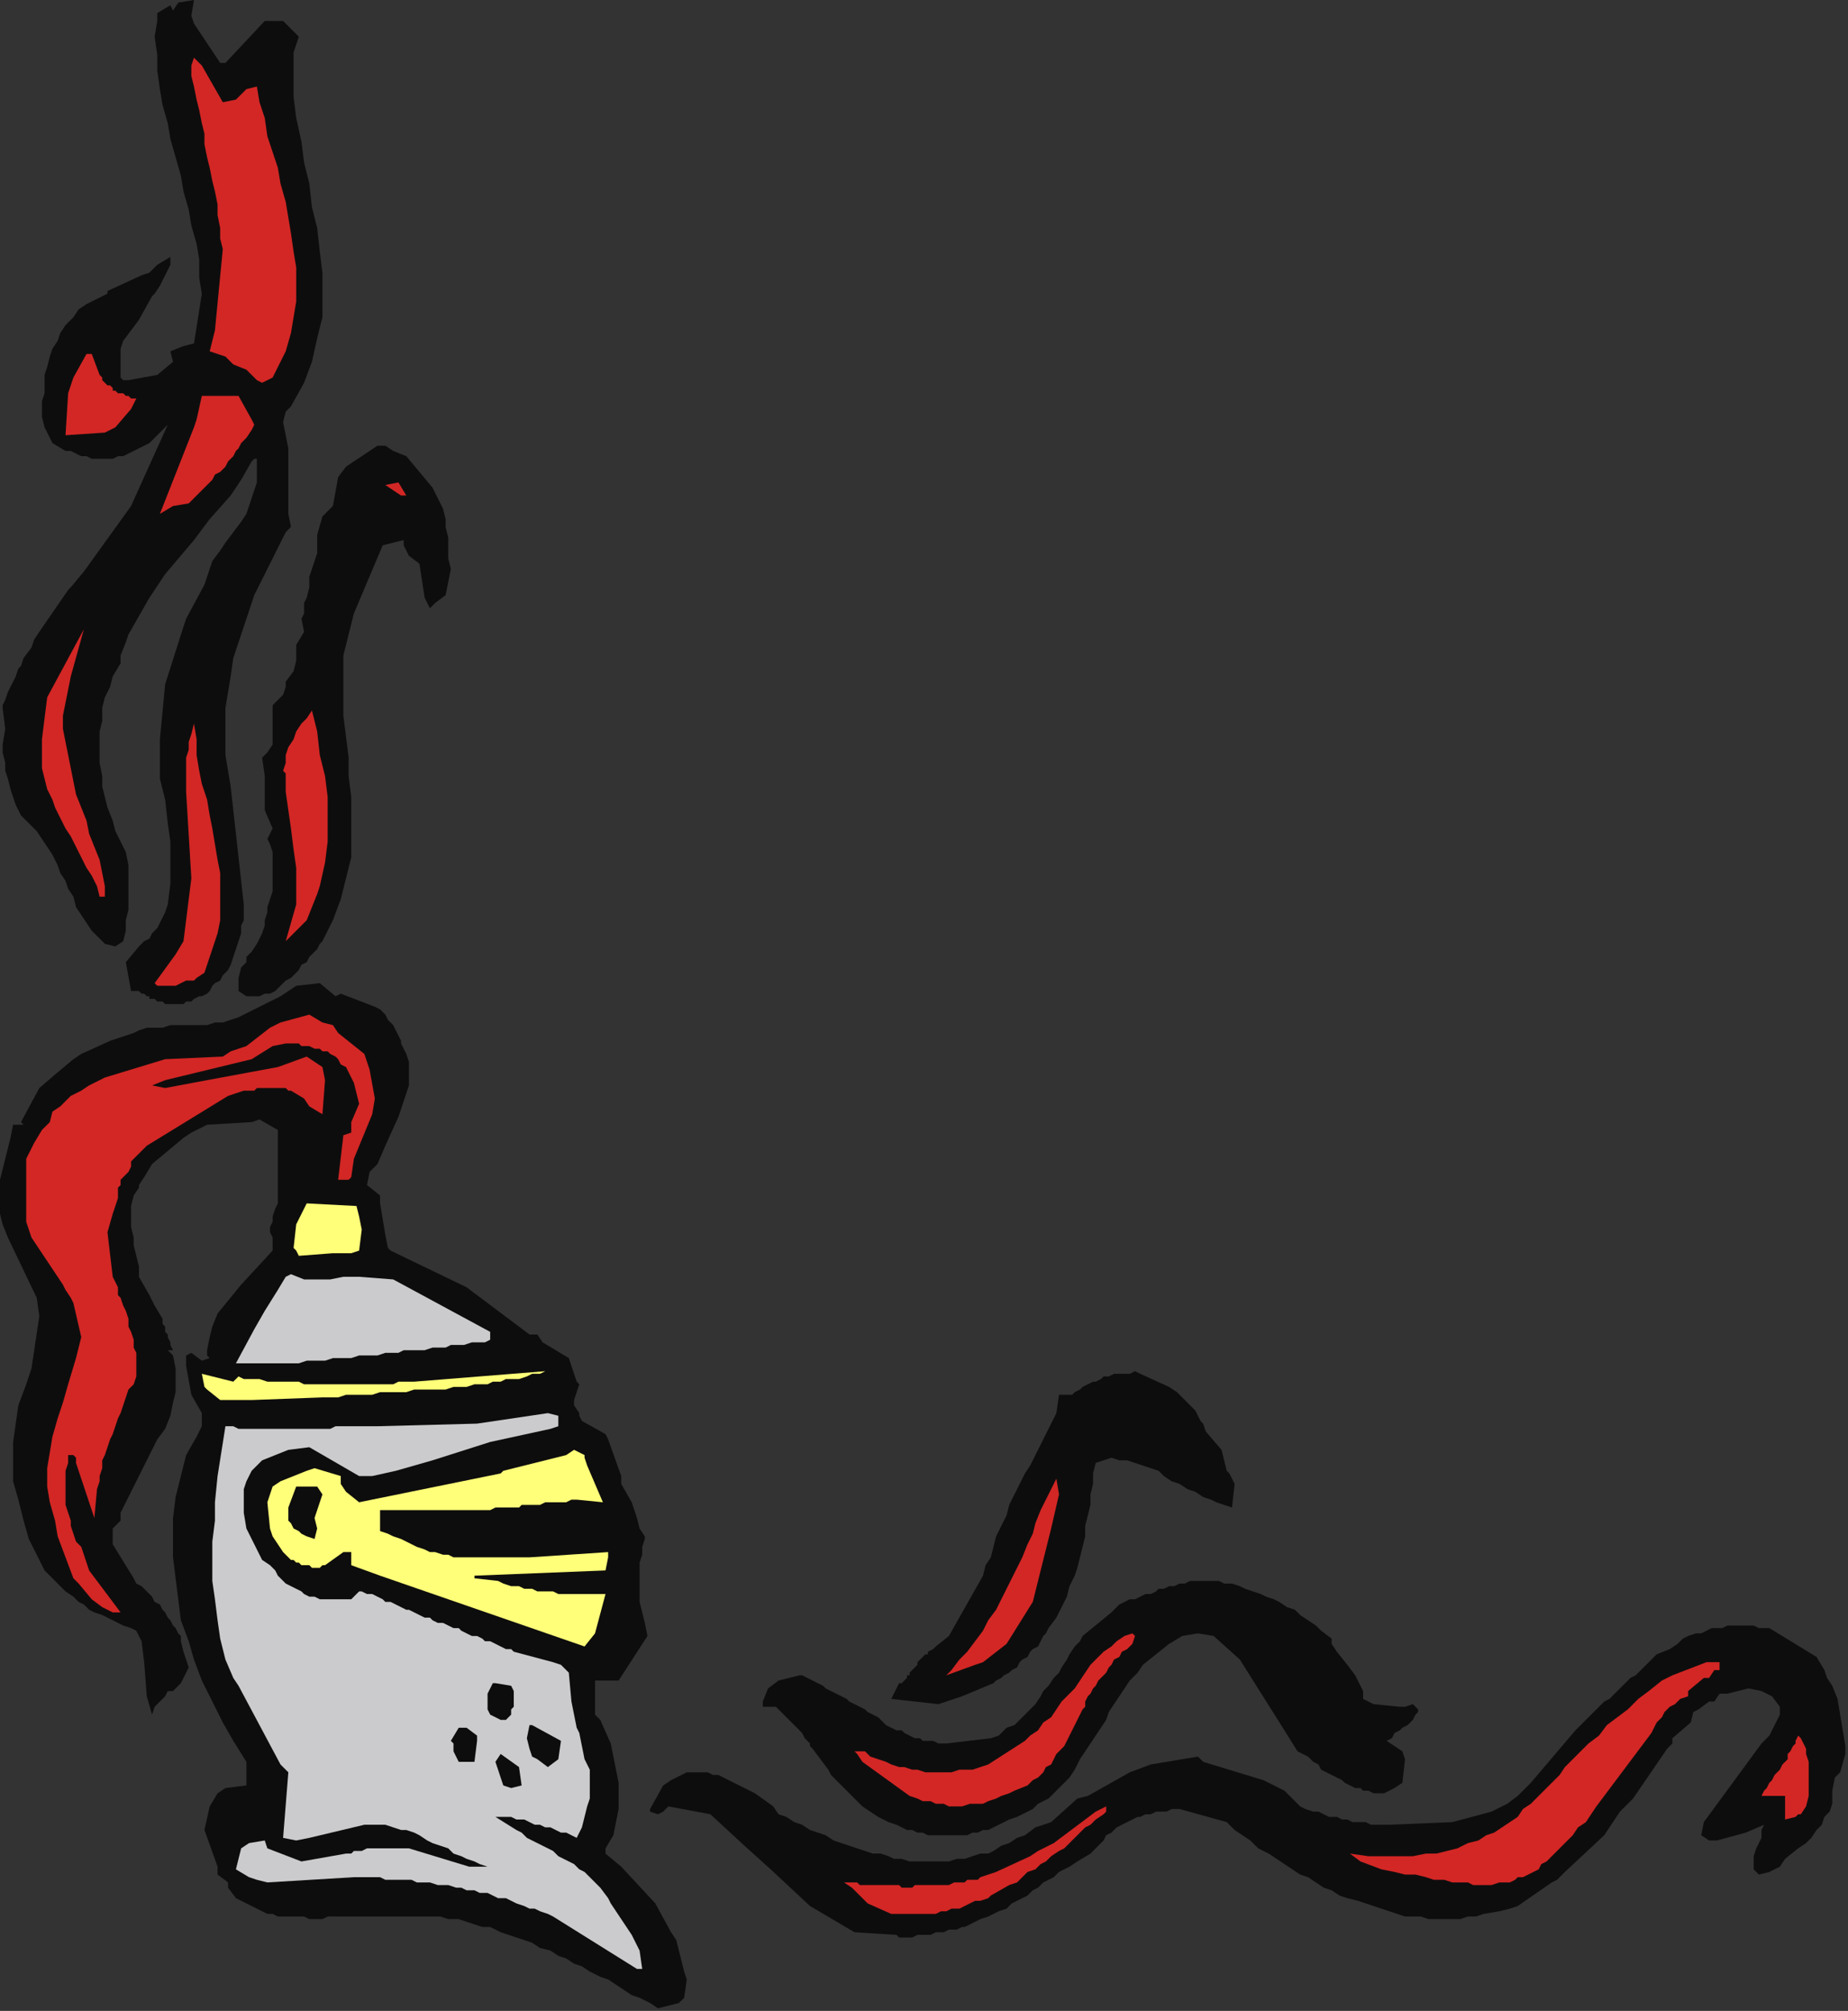
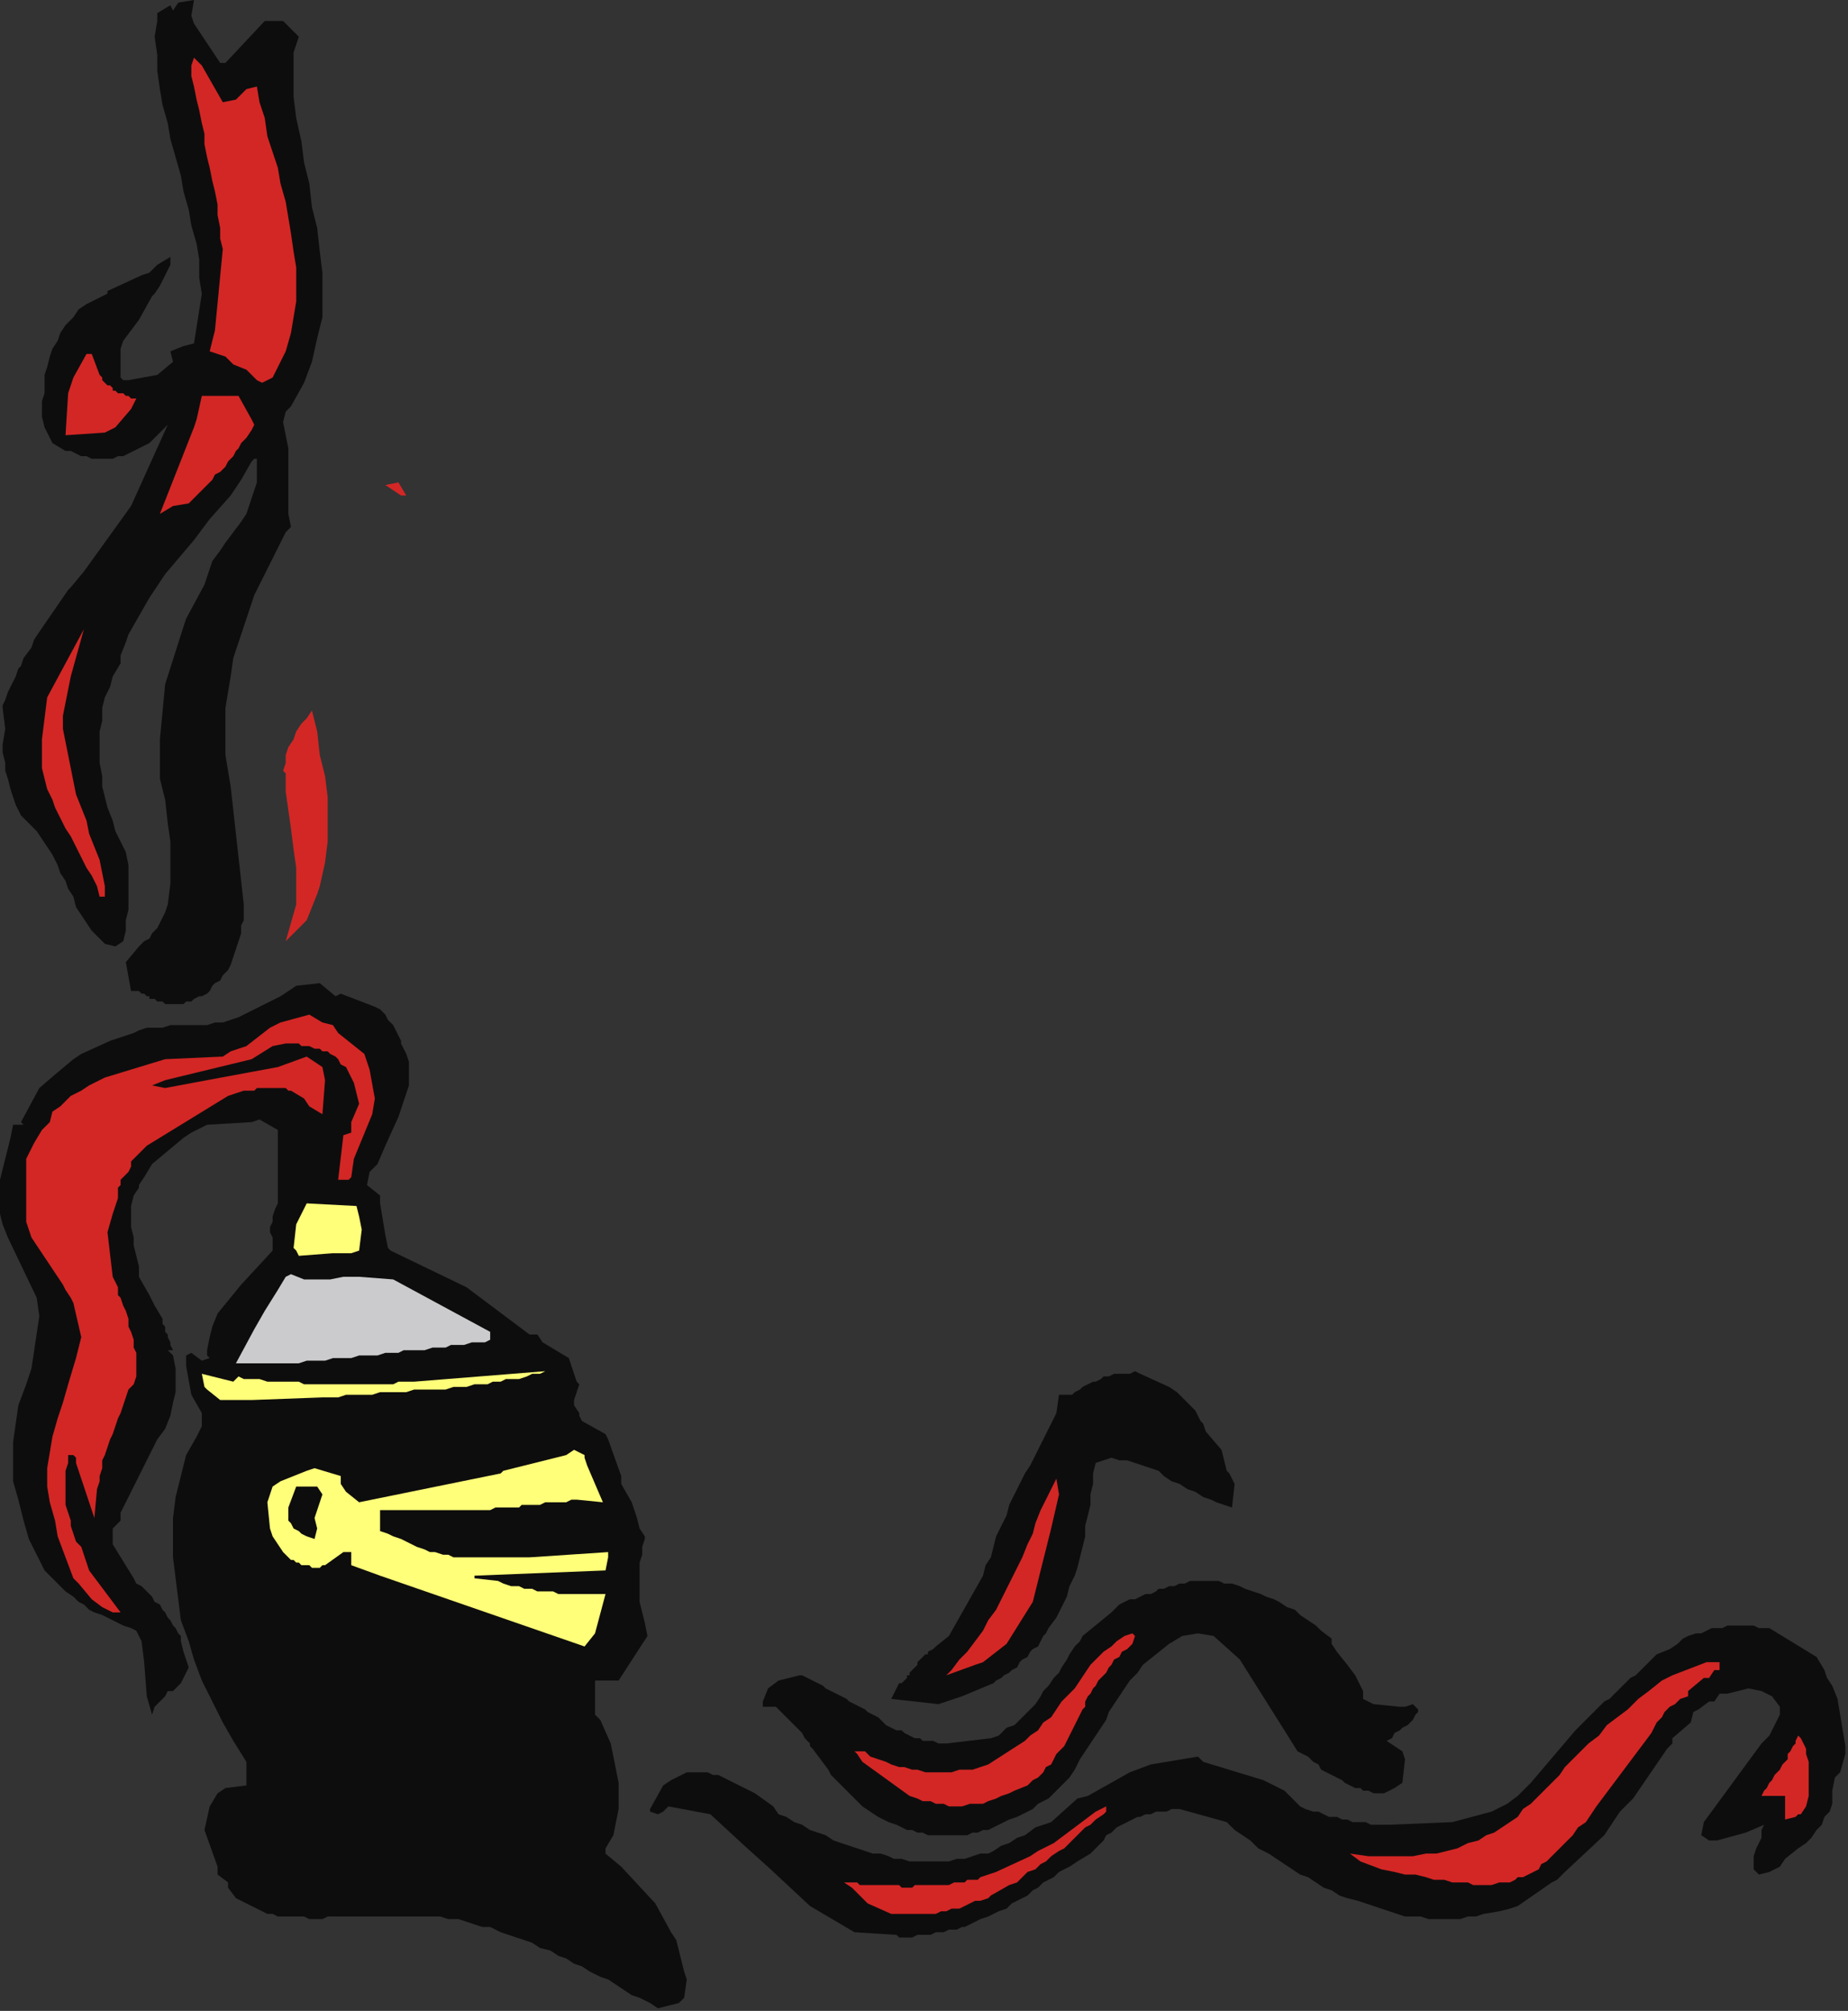
<svg xmlns="http://www.w3.org/2000/svg" xmlns:ns1="http://sodipodi.sourceforge.net/DTD/sodipodi-0.dtd" xmlns:ns2="http://www.inkscape.org/namespaces/inkscape" version="1.0" width="186.531mm" height="202.935mm" id="svg63" ns1:docname="CRNRC316.WMF">
  <rect width="100%" height="100%" fill="#333333" stroke="none" />
  <ns1:namedview pagecolor="#ffffff" bordercolor="#666666" borderopacity="1" objecttolerance="10" gridtolerance="10" guidetolerance="10" ns2:pageopacity="0" ns2:pageshadow="2" ns2:window-width="640" ns2:window-height="480" id="namedview65" />
  <defs id="defs3">
    <pattern id="WMFhbasepattern" patternUnits="userSpaceOnUse" width="6" height="6" x="0" y="0" />
  </defs>
  <path style="fill:#0e0d0d;fill-rule:evenodd;fill-opacity:1;stroke:none;" d="  M 704,666   L 704,669   L 702,676   L 700,678   L 699,683   L 699,685   L 699,688   L 698,691   L 696,693   L 695,696   L 693,698   L 691,701   L 689,703   L 686,705   L 681,709   L 679,712   L 675,714   L 671,715   L 669,713   L 669,710   L 669,708   L 670,705   L 671,703   L 672,701   L 672,698   L 673,696   L 666,699   L 655,702   L 652,702   L 649,700   L 650,695   L 672,665   L 675,662   L 679,654   L 679,651   L 676,647   L 672,645   L 667,644   L 659,646   L 656,646   L 654,649   L 652,649   L 648,652   L 646,653   L 645,657   L 638,663   L 638,665   L 636,667   L 623,686   L 618,691   L 612,700   L 597,714   L 594,717   L 592,718   L 579,727   L 576,728   L 572,729   L 566,730   L 563,731   L 560,731   L 557,732   L 554,732   L 551,732   L 548,732   L 545,732   L 542,731   L 539,731   L 536,731   L 533,730   L 530,729   L 527,728   L 524,727   L 521,726   L 518,725   L 514,724   L 511,723   L 508,721   L 505,720   L 502,718   L 499,716   L 496,715   L 493,713   L 490,711   L 487,709   L 484,707   L 480,705   L 477,702   L 474,700   L 471,698   L 468,695   L 450,690   L 449,690   L 447,690   L 445,691   L 443,691   L 441,691   L 439,692   L 437,692   L 435,693   L 434,693   L 432,694   L 430,695   L 428,696   L 426,697   L 424,699   L 422,700   L 421,702   L 416,707   L 411,710   L 408,712   L 406,713   L 404,714   L 402,716   L 400,717   L 398,718   L 396,720   L 394,721   L 392,723   L 390,724   L 388,725   L 386,726   L 384,728   L 381,729   L 379,730   L 377,731   L 374,732   L 368,735   L 367,735   L 365,736   L 363,736   L 362,736   L 360,737   L 358,737   L 357,737   L 355,738   L 353,738   L 352,738   L 350,738   L 348,739   L 347,739   L 345,739   L 343,739   L 342,738   L 326,737   L 309,727   L 294,713   L 284,704   L 271,692   L 255,689   L 253,691   L 251,692   L 248,691   L 248,690   L 253,681   L 256,679   L 258,678   L 260,677   L 262,676   L 264,676   L 266,676   L 268,676   L 270,676   L 272,677   L 274,677   L 276,678   L 278,679   L 280,680   L 282,681   L 284,682   L 286,683   L 288,684   L 295,689   L 297,692   L 300,693   L 303,695   L 306,696   L 309,698   L 312,699   L 315,700   L 318,702   L 321,703   L 324,704   L 327,705   L 330,706   L 333,707   L 336,707   L 339,708   L 341,709   L 344,709   L 347,710   L 350,710   L 353,710   L 356,710   L 359,710   L 362,710   L 365,709   L 368,709   L 371,708   L 374,707   L 377,707   L 379,706   L 382,704   L 385,703   L 388,701   L 391,700   L 395,697   L 401,695   L 411,686   L 415,685   L 431,676   L 439,673   L 457,670   L 459,672   L 482,679   L 490,683   L 494,687   L 496,689   L 498,690   L 501,691   L 503,691   L 505,692   L 507,693   L 510,693   L 512,694   L 514,694   L 516,695   L 519,695   L 521,695   L 523,696   L 525,696   L 528,696   L 530,696   L 554,695   L 569,691   L 575,688   L 579,685   L 584,680   L 601,660   L 603,658   L 605,656   L 606,655   L 608,653   L 610,651   L 612,649   L 614,648   L 616,646   L 618,644   L 620,642   L 622,640   L 624,639   L 626,637   L 628,635   L 630,633   L 632,631   L 637,629   L 640,627   L 642,625   L 644,624   L 647,623   L 649,623   L 651,622   L 653,621   L 655,621   L 657,621   L 659,620   L 661,620   L 663,620   L 665,620   L 667,620   L 669,620   L 671,621   L 673,621   L 675,621   L 693,632   L 696,637   L 697,640   L 699,643   L 701,648   L 704,666  z " id="path5" />
  <path style="fill:#d32725;fill-rule:evenodd;fill-opacity:1;stroke:none;" d="  M 690,685   L 689,689   L 687,692   L 686,692   L 685,693   L 681,694   L 681,685   L 676,685   L 672,685   L 673,683   L 674,682   L 675,680   L 676,679   L 677,677   L 678,676   L 679,675   L 680,673   L 681,672   L 682,671   L 682,669   L 683,668   L 684,666   L 685,665   L 685,664   L 686,662   L 687,663   L 688,665   L 689,667   L 689,669   L 690,672   L 690,674   L 690,676   L 690,679   L 690,684   L 690,685  z " id="path7" />
  <path style="fill:#d32725;fill-rule:evenodd;fill-opacity:1;stroke:none;" d="  M 656,637   L 654,637   L 652,640   L 650,640   L 644,645   L 644,647   L 641,648   L 640,649   L 639,650   L 637,651   L 635,653   L 634,655   L 632,657   L 631,659   L 630,661   L 609,689   L 607,692   L 605,695   L 602,697   L 600,700   L 598,702   L 596,704   L 594,706   L 592,708   L 590,710   L 588,711   L 587,713   L 585,714   L 583,715   L 581,716   L 579,716   L 578,717   L 576,718   L 574,718   L 572,718   L 569,719   L 567,719   L 565,719   L 562,719   L 560,718   L 557,718   L 554,718   L 551,717   L 547,717   L 544,716   L 540,715   L 536,715   L 532,714   L 527,713   L 519,710   L 515,707   L 522,708   L 528,708   L 533,708   L 539,708   L 544,707   L 548,707   L 552,706   L 556,705   L 560,703   L 564,702   L 567,700   L 570,699   L 573,697   L 576,695   L 579,693   L 581,690   L 584,688   L 587,685   L 589,683   L 592,680   L 595,677   L 597,674   L 600,671   L 603,668   L 606,665   L 610,662   L 613,658   L 617,655   L 621,652   L 625,648   L 629,645   L 634,641   L 638,639   L 651,634   L 656,634   L 656,637  z " id="path9" />
  <path style="fill:#0e0d0d;fill-rule:evenodd;fill-opacity:1;stroke:none;" d="  M 540,654   L 539,656   L 538,657   L 537,658   L 535,659   L 534,660   L 532,661   L 531,663   L 529,664   L 535,668   L 536,671   L 535,680   L 532,682   L 528,684   L 526,684   L 524,684   L 522,683   L 520,683   L 519,682   L 517,682   L 515,681   L 513,680   L 512,679   L 510,678   L 508,677   L 506,676   L 504,675   L 503,673   L 501,672   L 499,670   L 495,668   L 490,660   L 473,633   L 463,624   L 457,623   L 451,624   L 446,627   L 436,635   L 434,638   L 431,641   L 429,644   L 427,647   L 425,650   L 423,653   L 422,656   L 420,659   L 418,662   L 416,665   L 414,668   L 412,671   L 410,675   L 408,678   L 405,681   L 402,684   L 400,686   L 398,687   L 396,688   L 394,690   L 392,691   L 390,692   L 388,693   L 385,694   L 383,695   L 381,696   L 379,697   L 377,698   L 375,698   L 373,699   L 371,699   L 369,700   L 367,700   L 365,700   L 362,700   L 360,700   L 358,700   L 356,700   L 354,700   L 352,699   L 350,699   L 348,698   L 346,698   L 344,697   L 342,696   L 339,695   L 337,694   L 335,693   L 329,689   L 317,677   L 316,675   L 310,667   L 309,666   L 309,665   L 308,664   L 307,663   L 306,661   L 305,660   L 304,659   L 303,658   L 302,657   L 301,656   L 300,655   L 299,654   L 298,653   L 297,652   L 296,651   L 295,651   L 291,651   L 291,649   L 293,644   L 297,641   L 305,639   L 306,639   L 308,640   L 310,641   L 312,642   L 314,643   L 315,644   L 317,645   L 319,646   L 321,647   L 323,648   L 324,649   L 326,650   L 328,651   L 330,652   L 331,653   L 333,654   L 335,655   L 337,657   L 338,658   L 340,659   L 342,660   L 344,660   L 345,661   L 347,662   L 349,663   L 351,663   L 352,664   L 354,664   L 356,664   L 358,665   L 360,665   L 361,665   L 378,663   L 381,662   L 384,659   L 387,658   L 389,656   L 391,654   L 393,652   L 395,650   L 397,647   L 398,645   L 400,643   L 402,640   L 404,638   L 405,636   L 407,633   L 408,631   L 410,628   L 412,626   L 413,624   L 424,615   L 427,612   L 429,611   L 431,610   L 433,610   L 435,609   L 437,608   L 439,608   L 441,607   L 442,606   L 444,606   L 446,605   L 448,605   L 450,604   L 452,604   L 454,603   L 456,603   L 458,603   L 462,603   L 465,603   L 467,604   L 470,604   L 473,605   L 475,606   L 478,607   L 481,608   L 483,609   L 486,610   L 488,611   L 491,613   L 494,614   L 496,616   L 499,618   L 502,620   L 504,622   L 508,625   L 508,627   L 510,630   L 514,635   L 517,639   L 520,645   L 520,648   L 524,650   L 534,651   L 536,651   L 539,650   L 540,651   L 540,651   L 541,652   L 541,653   L 540,654  z " id="path11" />
  <path style="fill:#0e0d0d;fill-rule:evenodd;fill-opacity:1;stroke:none;" d="  M 470,575   L 464,573   L 462,572   L 459,571   L 456,569   L 453,568   L 450,566   L 447,565   L 444,563   L 442,561   L 439,560   L 436,559   L 433,558   L 430,557   L 427,557   L 424,556   L 421,557   L 418,558   L 417,562   L 417,566   L 416,570   L 416,574   L 415,578   L 414,582   L 414,586   L 413,590   L 412,594   L 411,598   L 410,601   L 408,605   L 407,609   L 405,613   L 403,617   L 400,621   L 399,623   L 398,624   L 397,626   L 396,628   L 394,629   L 393,630   L 392,632   L 390,633   L 389,634   L 388,636   L 386,637   L 385,638   L 383,639   L 382,640   L 380,641   L 379,642   L 367,647   L 358,650   L 340,648   L 343,642   L 344,642   L 345,641   L 346,640   L 346,639   L 347,639   L 347,638   L 348,637   L 349,636   L 350,635   L 350,634   L 351,633   L 352,632   L 353,631   L 354,631   L 354,630   L 356,629   L 357,628   L 362,624   L 375,601   L 376,597   L 378,594   L 379,590   L 380,586   L 382,582   L 384,578   L 385,574   L 387,570   L 389,566   L 391,562   L 393,559   L 395,555   L 397,551   L 399,547   L 401,543   L 403,539   L 404,532   L 409,532   L 410,531   L 412,530   L 413,529   L 415,528   L 417,527   L 418,527   L 420,526   L 421,525   L 423,525   L 425,524   L 426,524   L 428,524   L 430,524   L 431,524   L 433,523   L 435,524   L 446,529   L 449,531   L 456,538   L 458,542   L 459,543   L 460,546   L 466,553   L 467,557   L 468,561   L 469,562   L 471,566   L 470,575  z " id="path13" />
  <path style="fill:#d32725;fill-rule:evenodd;fill-opacity:1;stroke:none;" d="  M 433,624   L 432,627   L 430,629   L 428,630   L 427,632   L 425,633   L 424,635   L 423,636   L 422,638   L 420,640   L 419,641   L 418,643   L 417,644   L 416,646   L 415,647   L 414,649   L 414,651   L 413,652   L 412,654   L 411,656   L 410,658   L 409,660   L 408,662   L 407,664   L 406,666   L 405,667   L 403,669   L 402,671   L 401,673   L 399,674   L 398,676   L 396,678   L 394,679   L 392,681   L 387,683   L 385,684   L 382,685   L 380,686   L 377,687   L 375,688   L 372,688   L 370,688   L 367,689   L 365,689   L 362,689   L 360,688   L 357,688   L 355,687   L 352,687   L 350,686   L 347,685   L 329,672   L 327,669   L 326,668   L 330,668   L 332,670   L 335,671   L 338,672   L 340,673   L 343,674   L 345,674   L 348,675   L 350,675   L 353,676   L 355,676   L 358,676   L 361,676   L 363,676   L 366,675   L 368,675   L 371,675   L 377,673   L 391,664   L 393,662   L 396,660   L 398,657   L 401,655   L 403,652   L 405,649   L 408,646   L 410,644   L 412,641   L 414,638   L 416,635   L 419,632   L 421,630   L 424,628   L 426,626   L 429,624   L 432,623   L 433,624  z " id="path15" />
  <path style="fill:#d32725;fill-rule:evenodd;fill-opacity:1;stroke:none;" d="  M 422,691   L 421,692   L 418,694   L 416,696   L 414,697   L 412,699   L 410,701   L 408,703   L 406,705   L 404,706   L 401,708   L 399,710   L 397,711   L 395,713   L 392,714   L 390,716   L 388,718   L 385,719   L 378,723   L 377,724   L 374,725   L 372,725   L 370,726   L 368,727   L 366,728   L 363,728   L 361,729   L 359,729   L 357,730   L 354,730   L 352,730   L 350,730   L 347,730   L 345,730   L 343,730   L 340,730   L 331,726   L 325,720   L 322,718   L 323,718   L 325,718   L 327,718   L 328,719   L 330,719   L 331,719   L 333,719   L 335,719   L 336,719   L 338,719   L 340,719   L 341,719   L 343,719   L 344,720   L 346,720   L 348,720   L 349,719   L 351,719   L 353,719   L 354,719   L 356,719   L 358,719   L 359,719   L 361,719   L 362,719   L 364,718   L 366,718   L 368,718   L 369,717   L 371,717   L 373,717   L 374,716   L 377,715   L 380,714   L 393,708   L 396,706   L 402,703   L 418,691   L 422,689   L 422,691  z " id="path17" />
  <path style="fill:#d32725;fill-rule:evenodd;fill-opacity:1;stroke:none;" d="  M 404,570   L 401,583   L 396,603   L 394,611   L 384,627   L 375,634   L 372,635   L 361,639   L 363,637   L 366,633   L 369,630   L 372,626   L 375,622   L 377,618   L 380,614   L 382,610   L 384,606   L 386,602   L 388,598   L 390,594   L 392,589   L 394,585   L 395,581   L 397,576   L 399,572   L 403,564   L 404,570  z " id="path19" />
  <path style="fill:#0e0d0d;fill-rule:evenodd;fill-opacity:1;stroke:none;" d="  M 251,766   L 248,764   L 244,762   L 241,761   L 238,759   L 235,757   L 232,755   L 229,754   L 225,752   L 222,750   L 219,749   L 216,747   L 213,746   L 210,744   L 206,743   L 203,741   L 200,740   L 197,739   L 194,738   L 191,737   L 187,735   L 184,735   L 181,734   L 178,733   L 175,732   L 171,732   L 168,731   L 165,731   L 162,731   L 159,731   L 155,731   L 152,731   L 149,731   L 140,731   L 137,731   L 135,731   L 132,731   L 130,731   L 128,731   L 125,731   L 123,732   L 121,732   L 118,732   L 116,731   L 113,731   L 111,731   L 109,731   L 106,731   L 104,730   L 102,730   L 90,724   L 87,720   L 87,718   L 83,715   L 83,712   L 78,698   L 80,689   L 83,684   L 86,682   L 94,681   L 94,672   L 89,664   L 85,657   L 81,649   L 77,641   L 74,633   L 72,626   L 69,618   L 68,610   L 67,602   L 66,594   L 66,587   L 66,579   L 67,571   L 69,563   L 71,555   L 75,548   L 77,544   L 77,539   L 73,532   L 71,521   L 71,517   L 73,516   L 77,519   L 80,518   L 79,517   L 79,515   L 80,510   L 81,506   L 83,501   L 92,490   L 104,477   L 104,475   L 104,472   L 103,470   L 103,468   L 104,466   L 104,464   L 105,461   L 106,459   L 106,431   L 99,427   L 96,428   L 79,429   L 73,432   L 70,434   L 58,444   L 55,449   L 53,452   L 53,453   L 51,456   L 50,460   L 50,464   L 50,468   L 51,472   L 51,475   L 52,479   L 53,483   L 53,487   L 57,494   L 59,498   L 62,503   L 62,505   L 63,506   L 63,508   L 64,509   L 64,510   L 65,512   L 65,513   L 66,515   L 64,515   L 66,517   L 67,522   L 67,526   L 67,531   L 66,535   L 65,540   L 63,545   L 60,549   L 58,553   L 48,573   L 46,577   L 46,580   L 43,583   L 43,589   L 51,602   L 52,604   L 54,605   L 55,606   L 57,608   L 58,609   L 59,611   L 61,612   L 62,614   L 63,615   L 64,617   L 65,618   L 66,620   L 67,621   L 68,623   L 69,624   L 69,626   L 70,630   L 72,636   L 69,642   L 66,645   L 64,645   L 63,647   L 59,651   L 58,654   L 56,647   L 55,634   L 54,626   L 52,622   L 50,621   L 47,620   L 45,619   L 43,618   L 41,617   L 39,616   L 36,615   L 34,614   L 32,612   L 30,611   L 28,609   L 25,607   L 23,605   L 21,603   L 19,601   L 17,599   L 15,595   L 11,587   L 9,580   L 7,572   L 5,565   L 5,558   L 5,550   L 6,543   L 7,536   L 10,528   L 12,522   L 15,502   L 14,495   L 3,472   L 1,467   L 0,463   L 0,458   L 0,454   L 0,450   L 1,446   L 2,442   L 3,438   L 4,434   L 5,429   L 9,429   L 8,428   L 15,415   L 22,409   L 28,404   L 31,402   L 42,397   L 45,396   L 48,395   L 51,394   L 53,393   L 56,392   L 59,392   L 62,392   L 65,391   L 68,391   L 71,391   L 74,391   L 77,391   L 79,391   L 82,390   L 85,390   L 88,389   L 91,388   L 97,385   L 107,380   L 110,378   L 113,376   L 122,375   L 128,380   L 130,379   L 143,384   L 145,385   L 147,387   L 148,389   L 150,391   L 151,393   L 152,395   L 153,397   L 153,398   L 155,402   L 156,405   L 156,408   L 156,411   L 156,414   L 155,417   L 154,420   L 153,423   L 152,426   L 147,437   L 144,444   L 141,447   L 140,452   L 145,456   L 145,459   L 147,471   L 148,476   L 149,477   L 178,491   L 202,509   L 205,509   L 207,512   L 217,518   L 220,527   L 221,528   L 219,534   L 219,536   L 221,539   L 221,540   L 222,542   L 231,547   L 232,549   L 237,563   L 237,566   L 241,573   L 243,579   L 244,583   L 246,586   L 246,587   L 245,590   L 245,593   L 244,596   L 244,599   L 244,602   L 244,605   L 244,608   L 244,611   L 246,619   L 247,624   L 236,641   L 227,641   L 227,654   L 229,656   L 233,665   L 234,670   L 235,675   L 236,680   L 236,685   L 236,690   L 235,695   L 234,700   L 231,705   L 231,707   L 237,712   L 250,726   L 256,737   L 258,740   L 261,752   L 262,755   L 261,762   L 259,764   L 255,765   L 251,766  z " id="path21" />
-   <path style="fill:#cbcbcd;fill-rule:evenodd;fill-opacity:1;stroke:none;" d="  M 243,751   L 211,731   L 209,730   L 206,729   L 204,728   L 202,728   L 200,727   L 197,726   L 195,725   L 193,724   L 190,724   L 188,723   L 186,722   L 183,722   L 181,721   L 178,721   L 176,720   L 174,720   L 171,719   L 169,719   L 167,719   L 164,718   L 162,718   L 159,718   L 157,717   L 154,717   L 152,717   L 150,717   L 147,717   L 145,716   L 142,716   L 140,716   L 137,716   L 135,716   L 102,718   L 98,717   L 95,716   L 90,713   L 92,705   L 95,703   L 101,702   L 102,705   L 115,710   L 132,707   L 134,707   L 135,706   L 137,706   L 138,706   L 140,705   L 141,705   L 143,705   L 144,705   L 145,705   L 147,705   L 148,705   L 150,705   L 151,705   L 153,705   L 154,705   L 156,705   L 179,712   L 186,712   L 183,711   L 181,710   L 178,709   L 176,708   L 173,707   L 171,705   L 168,704   L 165,703   L 163,702   L 160,700   L 158,699   L 155,698   L 153,698   L 150,697   L 147,696   L 145,696   L 139,696   L 118,701   L 113,702   L 108,701   L 110,676   L 107,673   L 91,643   L 89,640   L 86,633   L 84,625   L 83,618   L 82,610   L 81,603   L 81,595   L 81,588   L 82,580   L 82,573   L 83,563   L 86,544   L 87,544   L 89,544   L 91,545   L 92,545   L 94,545   L 96,545   L 97,545   L 99,545   L 101,545   L 103,545   L 104,545   L 106,545   L 108,545   L 109,545   L 111,545   L 113,545   L 114,545   L 116,545   L 118,545   L 119,545   L 121,545   L 123,545   L 124,545   L 126,545   L 128,544   L 129,544   L 131,544   L 133,544   L 134,544   L 136,544   L 138,544   L 140,544   L 144,544   L 182,543   L 209,539   L 213,540   L 213,541   L 213,544   L 210,545   L 187,550   L 165,557   L 151,561   L 142,563   L 137,563   L 118,552   L 110,553   L 100,557   L 99,558   L 96,561   L 95,563   L 94,565   L 93,568   L 93,570   L 93,573   L 93,575   L 93,577   L 94,583   L 100,595   L 103,597   L 105,599   L 106,601   L 108,603   L 109,604   L 111,605   L 113,606   L 115,607   L 116,608   L 118,609   L 120,609   L 122,610   L 124,610   L 125,610   L 127,610   L 129,610   L 131,610   L 134,610   L 137,607   L 138,607   L 140,608   L 142,608   L 144,609   L 146,610   L 147,611   L 149,611   L 151,612   L 153,613   L 155,614   L 156,614   L 158,615   L 160,616   L 162,617   L 164,617   L 165,618   L 167,619   L 169,619   L 171,620   L 173,621   L 175,621   L 176,622   L 178,623   L 180,624   L 182,624   L 184,625   L 185,626   L 187,626   L 189,627   L 191,628   L 193,629   L 195,629   L 196,630   L 211,634   L 214,635   L 217,638   L 218,649   L 220,659   L 221,661   L 223,671   L 225,675   L 225,678   L 225,682   L 225,686   L 224,689   L 223,693   L 222,697   L 220,701   L 218,700   L 216,699   L 214,699   L 212,698   L 210,697   L 208,697   L 206,696   L 204,696   L 202,695   L 200,694   L 198,694   L 197,694   L 195,693   L 193,693   L 191,693   L 189,693   L 197,698   L 199,699   L 201,701   L 203,702   L 205,703   L 207,704   L 209,705   L 211,706   L 213,708   L 215,709   L 217,710   L 219,711   L 221,713   L 223,714   L 225,716   L 227,718   L 229,720   L 232,724   L 233,726   L 239,735   L 241,738   L 244,744   L 245,751   L 243,751  z " id="path23" />
  <path style="fill:#0e0d0d;fill-rule:evenodd;fill-opacity:1;stroke:none;" d="  M 195,682   L 192,681   L 191,678   L 189,672   L 191,669   L 198,674   L 199,681   L 195,682  z " id="path25" />
  <path style="fill:#0e0d0d;fill-rule:evenodd;fill-opacity:1;stroke:none;" d="  M 209,674   L 205,671   L 203,670   L 202,667   L 201,663   L 202,658   L 203,658   L 214,664   L 213,671   L 209,674  z " id="path27" />
  <path style="fill:#0e0d0d;fill-rule:evenodd;fill-opacity:1;stroke:none;" d="  M 176,672   L 175,672   L 173,668   L 173,665   L 172,664   L 175,659   L 178,659   L 182,662   L 182,664   L 181,672   L 180,672   L 176,672  z " id="path29" />
  <path style="fill:#0e0d0d;fill-rule:evenodd;fill-opacity:1;stroke:none;" d="  M 191,656   L 187,654   L 186,652   L 186,646   L 188,642   L 189,642   L 195,643   L 196,645   L 196,647   L 196,648   L 196,650   L 196,651   L 195,652   L 195,654   L 194,655   L 193,656   L 191,656  z " id="path31" />
  <path style="fill:#ffff79;fill-rule:evenodd;fill-opacity:1;stroke:none;" d="  M 223,628   L 145,601   L 134,597   L 134,592   L 131,592   L 124,597   L 123,597   L 123,597   L 122,598   L 121,598   L 120,598   L 119,598   L 119,598   L 118,597   L 117,597   L 116,597   L 116,597   L 115,597   L 114,596   L 113,596   L 112,595   L 111,595   L 108,592   L 104,586   L 103,583   L 102,573   L 104,567   L 107,565   L 117,561   L 120,560   L 130,563   L 130,566   L 132,569   L 137,573   L 191,562   L 192,561   L 216,555   L 219,553   L 223,555   L 223,556   L 224,559   L 230,573   L 220,572   L 218,572   L 216,573   L 215,573   L 213,573   L 211,573   L 209,573   L 208,573   L 206,574   L 204,574   L 203,574   L 201,574   L 199,574   L 198,575   L 196,575   L 194,575   L 193,575   L 191,575   L 189,575   L 187,576   L 186,576   L 184,576   L 182,576   L 181,576   L 179,576   L 177,576   L 176,576   L 174,576   L 172,576   L 170,576   L 169,576   L 167,576   L 165,576   L 145,576   L 145,584   L 148,585   L 150,586   L 153,587   L 155,588   L 157,589   L 159,590   L 162,591   L 164,592   L 166,592   L 169,593   L 171,593   L 173,594   L 175,594   L 178,594   L 180,594   L 182,594   L 202,594   L 232,592   L 232,594   L 231,599   L 181,601   L 181,602   L 190,603   L 192,604   L 195,605   L 198,605   L 200,606   L 203,606   L 205,607   L 208,607   L 211,607   L 213,608   L 216,608   L 218,608   L 221,608   L 223,608   L 226,608   L 228,608   L 231,608   L 227,623   L 223,628  z " id="path33" />
  <path style="fill:#d32725;fill-rule:evenodd;fill-opacity:1;stroke:none;" d="  M 43,615   L 39,613   L 35,610   L 30,604   L 28,602   L 25,594   L 22,586   L 21,580   L 19,573   L 18,567   L 18,560   L 19,554   L 20,548   L 22,541   L 24,535   L 26,528   L 29,518   L 31,510   L 28,497   L 27,495   L 25,492   L 24,490   L 16,478   L 12,472   L 11,469   L 10,466   L 10,461   L 10,442   L 13,436   L 16,431   L 19,428   L 20,424   L 23,422   L 25,420   L 27,418   L 31,416   L 34,414   L 40,411   L 63,404   L 85,403   L 88,401   L 94,399   L 103,392   L 107,390   L 118,387   L 123,390   L 127,391   L 129,394   L 139,402   L 141,408   L 143,419   L 142,425   L 135,442   L 134,449   L 133,450   L 129,450   L 131,433   L 134,432   L 134,428   L 137,421   L 135,413   L 133,409   L 132,407   L 130,406   L 129,404   L 128,403   L 126,402   L 125,401   L 123,401   L 122,400   L 120,400   L 118,399   L 117,399   L 115,399   L 114,398   L 112,398   L 111,398   L 109,398   L 104,399   L 96,404   L 63,412   L 58,414   L 63,415   L 79,412   L 106,407   L 117,403   L 123,407   L 124,412   L 123,425   L 118,422   L 116,419   L 111,416   L 110,416   L 109,415   L 108,415   L 107,415   L 105,415   L 104,415   L 103,415   L 102,415   L 101,415   L 100,415   L 99,415   L 98,415   L 97,416   L 95,416   L 94,416   L 93,416   L 87,418   L 56,437   L 53,440   L 50,443   L 50,445   L 49,447   L 46,450   L 46,452   L 45,453   L 45,457   L 43,463   L 41,470   L 43,487   L 45,491   L 45,494   L 46,495   L 47,498   L 48,500   L 49,503   L 49,506   L 50,508   L 51,511   L 51,514   L 52,516   L 52,519   L 52,525   L 51,528   L 49,530   L 48,533   L 47,536   L 46,539   L 45,541   L 44,544   L 43,547   L 42,549   L 41,552   L 40,555   L 39,557   L 39,560   L 38,563   L 38,565   L 37,568   L 36,579   L 29,558   L 29,556   L 28,555   L 26,555   L 26,558   L 25,561   L 25,563   L 25,566   L 25,569   L 25,571   L 25,574   L 26,577   L 27,580   L 27,582   L 28,585   L 29,588   L 31,590   L 32,593   L 33,596   L 34,599   L 46,615   L 43,615  z " id="path35" />
  <path style="fill:#0e0d0d;fill-rule:evenodd;fill-opacity:1;stroke:none;" d="  M 117,586   L 115,585   L 114,584   L 112,583   L 111,581   L 110,580   L 110,578   L 110,576   L 110,575   L 113,567   L 114,567   L 121,567   L 123,570   L 120,579   L 121,583   L 120,587   L 117,586  z " id="path37" />
  <path style="fill:#ffff79;fill-rule:evenodd;fill-opacity:1;stroke:none;" d="  M 96,534   L 84,534   L 79,530   L 78,529   L 77,524   L 89,527   L 91,525   L 93,526   L 95,526   L 97,526   L 99,526   L 102,527   L 104,527   L 106,527   L 108,527   L 110,527   L 112,527   L 114,527   L 116,528   L 118,528   L 120,528   L 122,528   L 125,528   L 127,528   L 129,528   L 131,528   L 133,528   L 135,528   L 137,528   L 139,528   L 141,528   L 143,528   L 146,528   L 148,528   L 150,528   L 152,527   L 154,527   L 156,527   L 158,527   L 208,523   L 206,524   L 203,524   L 201,525   L 198,526   L 196,526   L 193,526   L 191,527   L 188,527   L 186,528   L 183,528   L 181,528   L 178,529   L 175,529   L 173,529   L 170,530   L 168,530   L 165,530   L 163,530   L 160,530   L 158,530   L 155,531   L 152,531   L 150,531   L 147,531   L 145,531   L 142,532   L 140,532   L 137,532   L 134,532   L 132,532   L 129,533   L 127,533   L 123,533   L 96,534  z " id="path39" />
  <path style="fill:#cbcbcd;fill-rule:evenodd;fill-opacity:1;stroke:none;" d="  M 106,520   L 90,520   L 97,507   L 101,500   L 106,492   L 109,487   L 111,486   L 116,488   L 126,488   L 131,487   L 137,487   L 150,488   L 187,508   L 187,511   L 185,512   L 182,512   L 180,512   L 177,513   L 175,513   L 172,513   L 170,514   L 167,514   L 165,514   L 162,515   L 159,515   L 157,515   L 154,515   L 152,516   L 149,516   L 147,516   L 144,517   L 142,517   L 139,517   L 137,517   L 134,518   L 132,518   L 129,518   L 127,518   L 124,519   L 122,519   L 119,519   L 117,519   L 114,520   L 112,520   L 109,520   L 107,520   L 106,520  z " id="path41" />
  <path style="fill:#0e0d0d;fill-rule:evenodd;fill-opacity:1;stroke:none;" d="  M 1,284   L 1,287   L 2,291   L 2,294   L 3,297   L 4,301   L 5,304   L 6,307   L 8,311   L 11,314   L 14,317   L 16,320   L 18,323   L 20,326   L 22,330   L 23,333   L 25,336   L 26,339   L 28,342   L 29,346   L 31,349   L 33,352   L 35,355   L 37,357   L 40,360   L 44,361   L 47,359   L 48,355   L 48,351   L 49,347   L 49,342   L 49,338   L 49,334   L 49,330   L 48,325   L 46,321   L 44,317   L 43,313   L 41,308   L 40,304   L 39,300   L 39,296   L 38,291   L 38,287   L 38,283   L 38,279   L 39,275   L 39,270   L 40,266   L 42,262   L 43,258   L 46,253   L 46,250   L 48,245   L 49,242   L 57,228   L 63,219   L 74,206   L 80,198   L 88,189   L 92,183   L 96,176   L 97,175   L 98,175   L 98,178   L 98,181   L 98,184   L 97,187   L 96,190   L 95,193   L 94,196   L 92,199   L 86,207   L 84,210   L 81,214   L 78,223   L 71,236   L 70,239   L 63,261   L 61,282   L 61,290   L 61,297   L 63,305   L 64,314   L 65,321   L 65,329   L 65,337   L 64,345   L 63,348   L 62,350   L 61,352   L 60,354   L 58,356   L 57,358   L 55,359   L 53,361   L 48,367   L 50,378   L 53,378   L 54,379   L 55,379   L 56,380   L 57,380   L 57,381   L 58,381   L 59,381   L 60,382   L 61,382   L 62,382   L 62,382   L 63,383   L 64,383   L 65,383   L 66,383   L 67,383   L 68,383   L 70,383   L 71,382   L 73,382   L 74,381   L 76,380   L 77,380   L 79,379   L 80,378   L 81,376   L 82,375   L 84,374   L 85,372   L 86,371   L 87,370   L 88,368   L 89,365   L 90,362   L 91,359   L 92,356   L 92,353   L 93,351   L 93,348   L 93,345   L 88,300   L 87,294   L 86,288   L 86,282   L 86,276   L 86,270   L 87,264   L 88,258   L 89,251   L 91,245   L 93,239   L 95,233   L 97,227   L 100,221   L 103,215   L 106,209   L 109,203   L 111,201   L 110,196   L 110,191   L 110,186   L 110,181   L 110,176   L 110,171   L 109,166   L 108,161   L 109,157   L 111,155   L 116,146   L 119,138   L 121,129   L 123,121   L 123,112   L 123,104   L 122,96   L 121,87   L 119,79   L 118,70   L 116,62   L 115,54   L 113,45   L 112,37   L 112,28   L 112,20   L 114,14   L 108,8   L 101,8   L 86,24   L 84,24   L 74,9   L 73,6   L 74,0   L 68,1   L 66,4   L 65,2   L 60,5   L 60,8   L 59,14   L 60,21   L 60,27   L 61,34   L 62,40   L 64,47   L 65,53   L 67,60   L 69,67   L 70,73   L 72,80   L 73,86   L 75,93   L 76,99   L 76,106   L 77,112   L 74,131   L 70,132   L 65,134   L 66,138   L 60,143   L 49,145   L 47,145   L 46,144   L 46,133   L 47,130   L 53,122   L 58,113   L 59,112   L 61,109   L 65,101   L 65,98   L 60,101   L 57,104   L 54,105   L 41,111   L 41,112   L 37,114   L 33,116   L 30,118   L 28,121   L 25,124   L 23,127   L 22,130   L 20,133   L 19,136   L 18,140   L 17,143   L 17,147   L 17,150   L 16,153   L 16,156   L 16,159   L 17,163   L 20,169   L 25,172   L 27,172   L 29,173   L 31,174   L 33,174   L 35,175   L 37,175   L 39,175   L 41,175   L 43,175   L 45,174   L 47,174   L 49,173   L 51,172   L 53,171   L 55,170   L 57,169   L 64,162   L 50,193   L 32,218   L 27,224   L 26,225   L 15,241   L 13,244   L 12,247   L 9,251   L 8,254   L 7,255   L 6,258   L 3,264   L 2,267   L 1,269   L 1,270   L 2,278   L 1,284  z " id="path43" />
  <path style="fill:#d32725;fill-rule:evenodd;fill-opacity:1;stroke:none;" d="  M 16,282   L 16,286   L 16,290   L 16,293   L 17,297   L 18,301   L 20,305   L 21,308   L 23,312   L 25,316   L 27,319   L 29,323   L 31,327   L 33,331   L 35,334   L 37,338   L 38,342   L 40,342   L 40,338   L 39,333   L 38,328   L 36,323   L 34,318   L 33,313   L 31,308   L 29,303   L 28,298   L 27,293   L 26,288   L 25,283   L 24,278   L 24,273   L 25,268   L 26,263   L 27,258   L 32,240   L 18,266   L 16,282  z " id="path45" />
  <path style="fill:#d32725;fill-rule:evenodd;fill-opacity:1;stroke:none;" d="  M 25,166   L 25,166   L 40,165   L 44,163   L 50,156   L 52,152   L 51,152   L 50,152   L 49,151   L 48,151   L 47,150   L 46,150   L 45,150   L 44,149   L 43,149   L 43,148   L 42,147   L 41,147   L 40,146   L 39,145   L 39,144   L 38,143   L 35,135   L 33,135   L 28,144   L 27,147   L 26,150   L 25,166  z " id="path47" />
  <path style="fill:#ffff79;fill-rule:evenodd;fill-opacity:1;stroke:none;" d="  M 114,479   L 113,477   L 112,476   L 113,467   L 117,459   L 136,460   L 137,464   L 138,469   L 137,477   L 134,478   L 127,478   L 114,479  z " id="path49" />
-   <path style="fill:#d32725;fill-rule:evenodd;fill-opacity:1;stroke:none;" d="  M 59,375   L 60,376   L 67,376   L 71,374   L 74,374   L 75,373   L 78,371   L 79,368   L 81,362   L 83,356   L 84,351   L 84,345   L 84,339   L 84,333   L 83,328   L 82,322   L 81,316   L 80,311   L 79,305   L 77,299   L 76,294   L 75,288   L 75,282   L 74,276   L 73,280   L 72,283   L 72,286   L 71,289   L 71,292   L 71,296   L 71,299   L 71,302   L 73,335   L 70,359   L 67,364   L 59,375  z " id="path51" />
  <path style="fill:#d32725;fill-rule:evenodd;fill-opacity:1;stroke:none;" d="  M 61,196   L 66,193   L 72,192   L 73,191   L 74,190   L 76,188   L 77,187   L 79,185   L 81,183   L 82,181   L 84,180   L 86,178   L 87,176   L 89,174   L 90,172   L 91,171   L 92,169   L 93,168   L 94,167   L 96,164   L 97,162   L 96,160   L 91,151   L 90,151   L 77,151   L 75,160   L 74,163   L 61,196  z " id="path53" />
  <path style="fill:#d32725;fill-rule:evenodd;fill-opacity:1;stroke:none;" d="  M 73,25   L 73,29   L 74,33   L 75,38   L 76,42   L 77,47   L 78,51   L 78,55   L 79,60   L 80,64   L 81,69   L 82,73   L 83,78   L 83,82   L 84,87   L 84,91   L 85,95   L 82,126   L 81,130   L 80,134   L 86,136   L 89,139   L 94,141   L 98,145   L 100,146   L 104,144   L 109,134   L 111,127   L 112,121   L 113,115   L 113,108   L 113,102   L 112,96   L 111,89   L 110,83   L 109,77   L 107,70   L 106,64   L 104,58   L 102,52   L 101,45   L 99,39   L 98,33   L 94,34   L 91,37   L 90,38   L 85,39   L 77,25   L 74,22   L 73,25  z " id="path55" />
-   <path style="fill:#0e0d0d;fill-rule:evenodd;fill-opacity:1;stroke:none;" d="  M 91,376   L 91,378   L 94,380   L 99,380   L 101,379   L 103,379   L 105,378   L 106,377   L 108,375   L 109,374   L 111,373   L 113,371   L 114,370   L 115,368   L 117,367   L 118,365   L 119,364   L 121,362   L 122,360   L 123,359   L 127,351   L 130,343   L 132,335   L 134,327   L 134,320   L 134,312   L 134,304   L 133,296   L 133,289   L 132,281   L 131,273   L 131,265   L 131,258   L 131,250   L 133,242   L 135,234   L 146,208   L 154,206   L 154,208   L 156,212   L 160,215   L 162,228   L 164,232   L 166,230   L 170,227   L 172,217   L 171,213   L 171,209   L 171,205   L 170,201   L 170,198   L 169,194   L 167,190   L 165,186   L 155,174   L 150,172   L 147,170   L 144,170   L 132,178   L 129,182   L 127,193   L 126,194   L 123,197   L 121,204   L 121,211   L 120,214   L 118,220   L 118,224   L 117,228   L 116,230   L 116,234   L 115,236   L 116,241   L 113,246   L 113,252   L 112,256   L 109,260   L 109,262   L 108,265   L 104,269   L 104,284   L 102,287   L 100,289   L 101,296   L 101,309   L 104,316   L 103,318   L 102,320   L 103,322   L 104,325   L 104,327   L 104,330   L 104,332   L 104,335   L 104,338   L 104,340   L 102,346   L 102,348   L 101,351   L 101,353   L 100,356   L 99,358   L 98,360   L 96,363   L 94,365   L 94,367   L 92,369   L 91,373   L 91,376  z " id="path57" />
  <path style="fill:#d32725;fill-rule:evenodd;fill-opacity:1;stroke:none;" d="  M 109,295   L 109,302   L 110,309   L 111,316   L 112,324   L 113,331   L 113,338   L 113,345   L 111,352   L 109,359   L 117,351   L 121,341   L 122,338   L 124,329   L 125,321   L 125,313   L 125,304   L 124,296   L 122,288   L 121,279   L 119,271   L 117,274   L 115,276   L 113,279   L 112,282   L 110,285   L 109,288   L 109,291   L 108,294   L 109,295  z " id="path59" />
  <path style="fill:#d32725;fill-rule:evenodd;fill-opacity:1;stroke:none;" d="  M 147,185   L 153,189   L 155,189   L 152,184   L 147,185  z " id="path61" />
</svg>